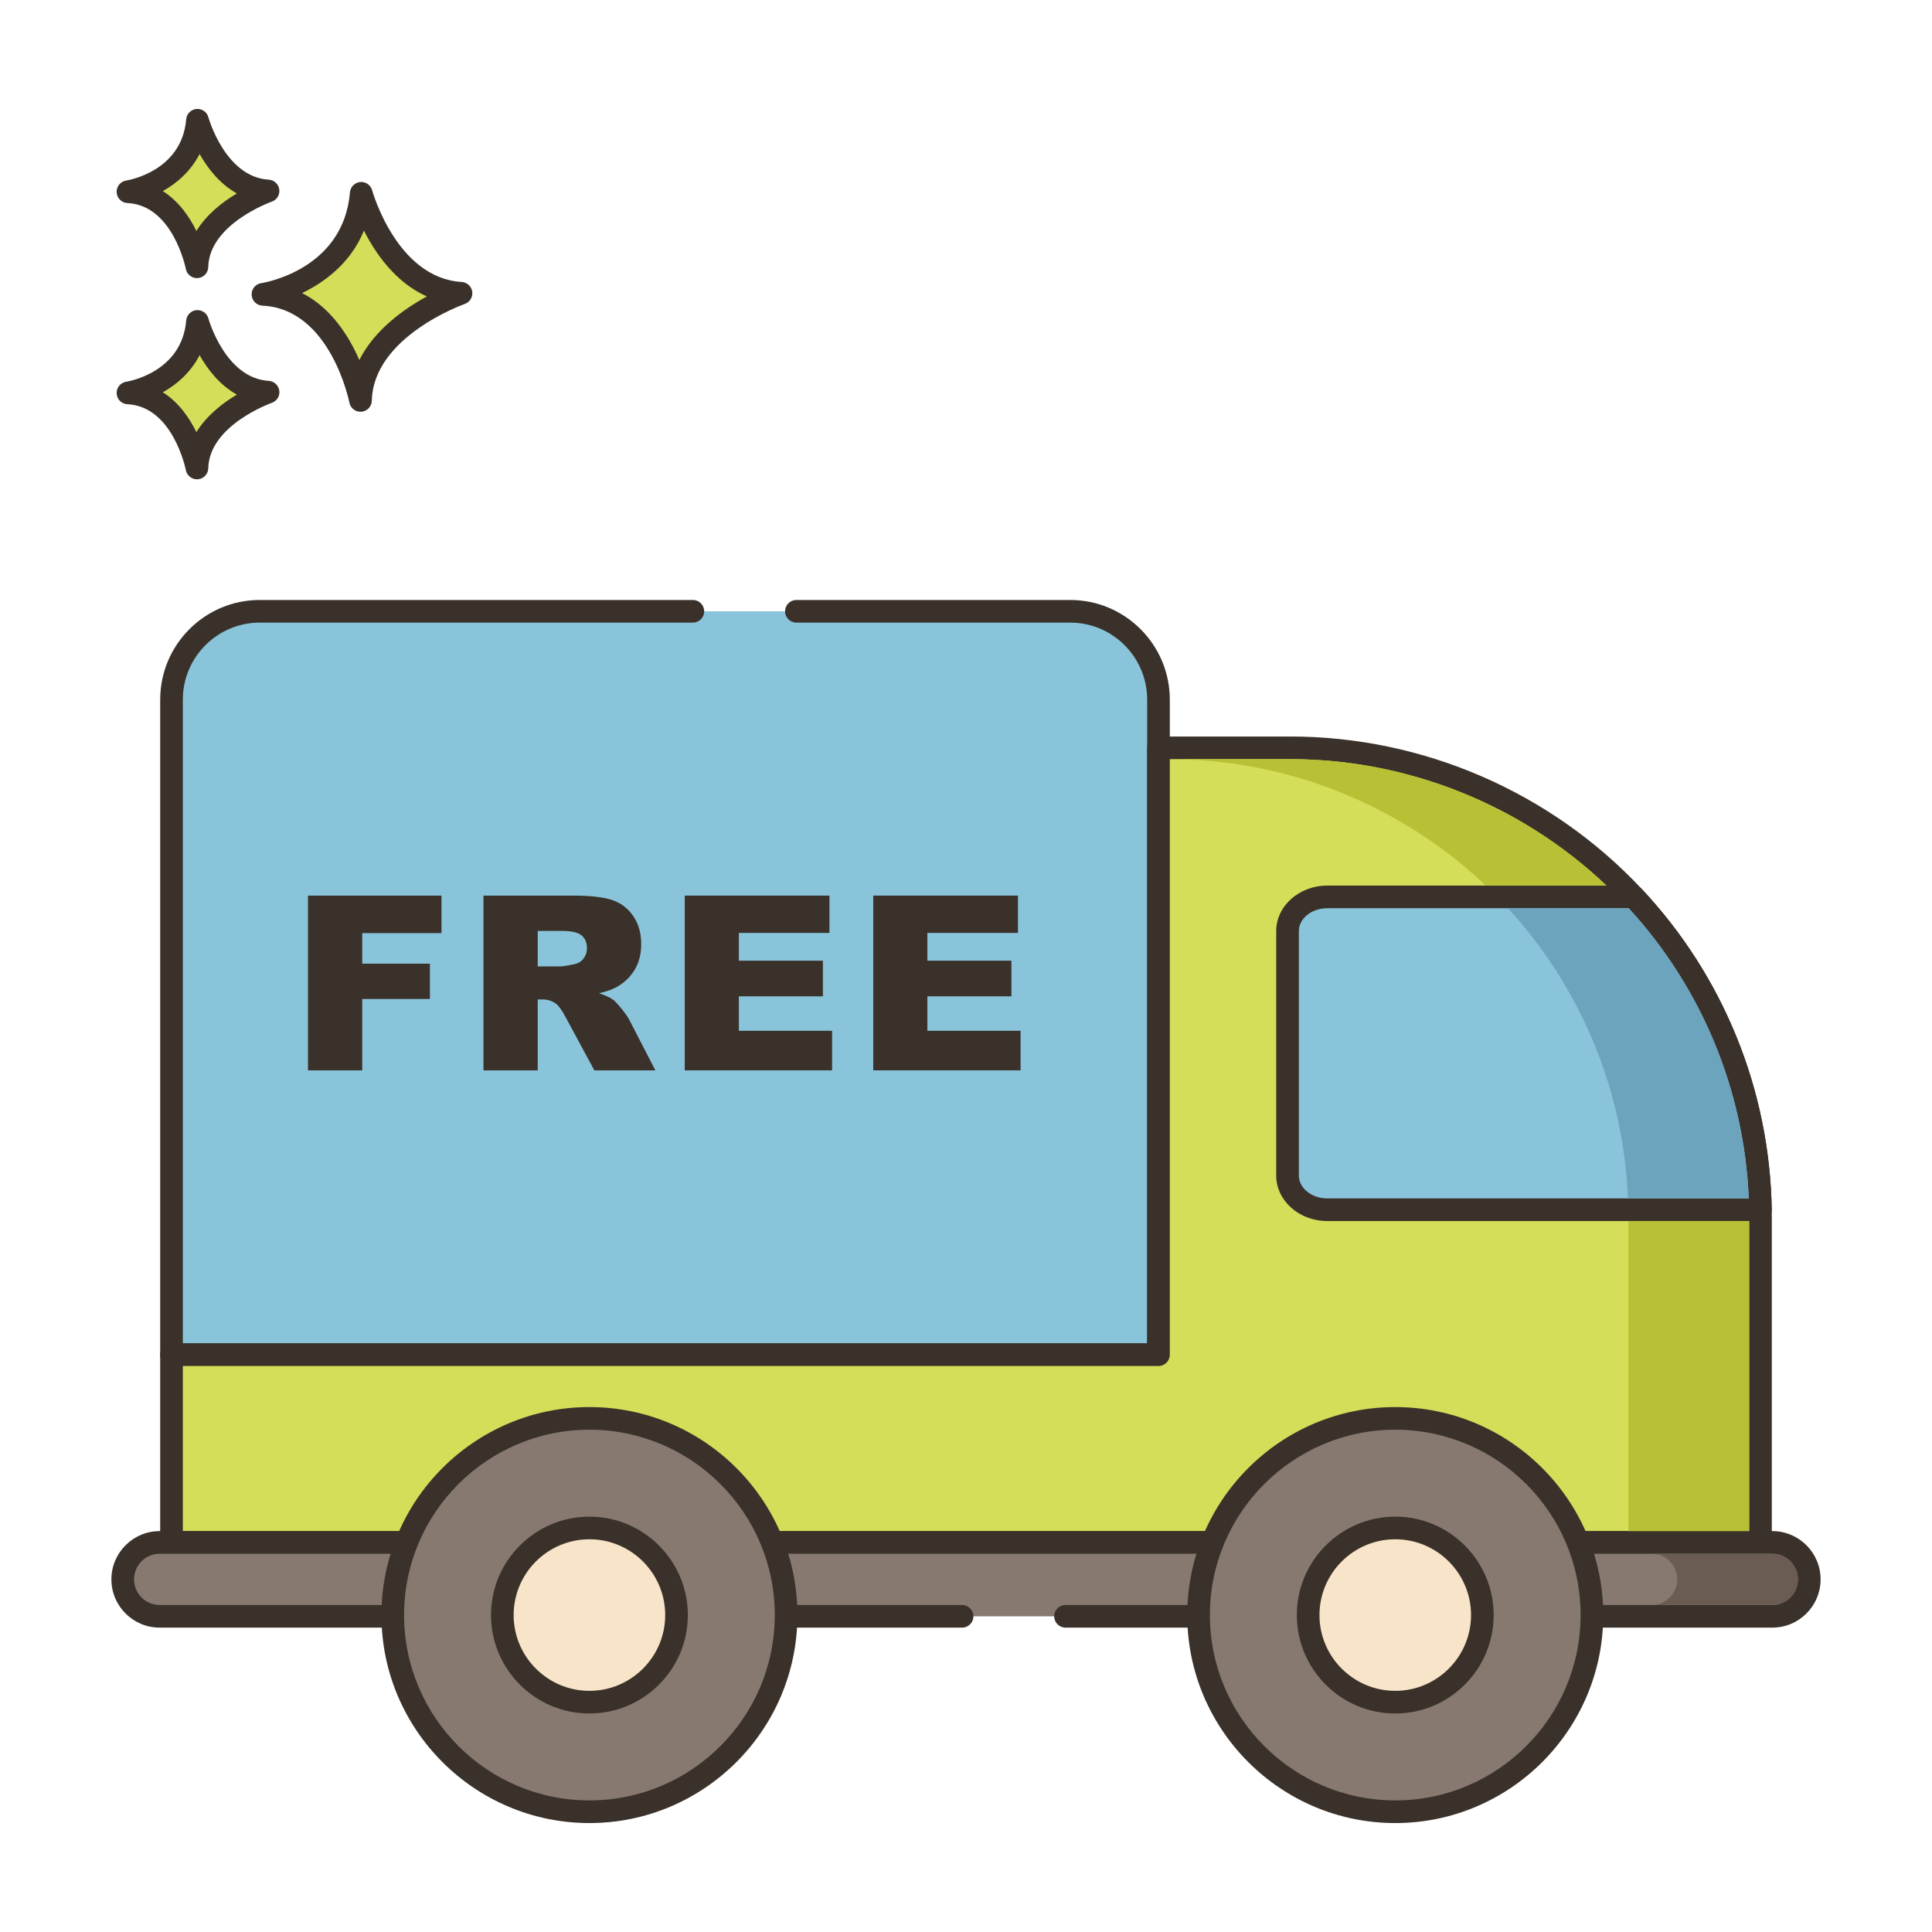
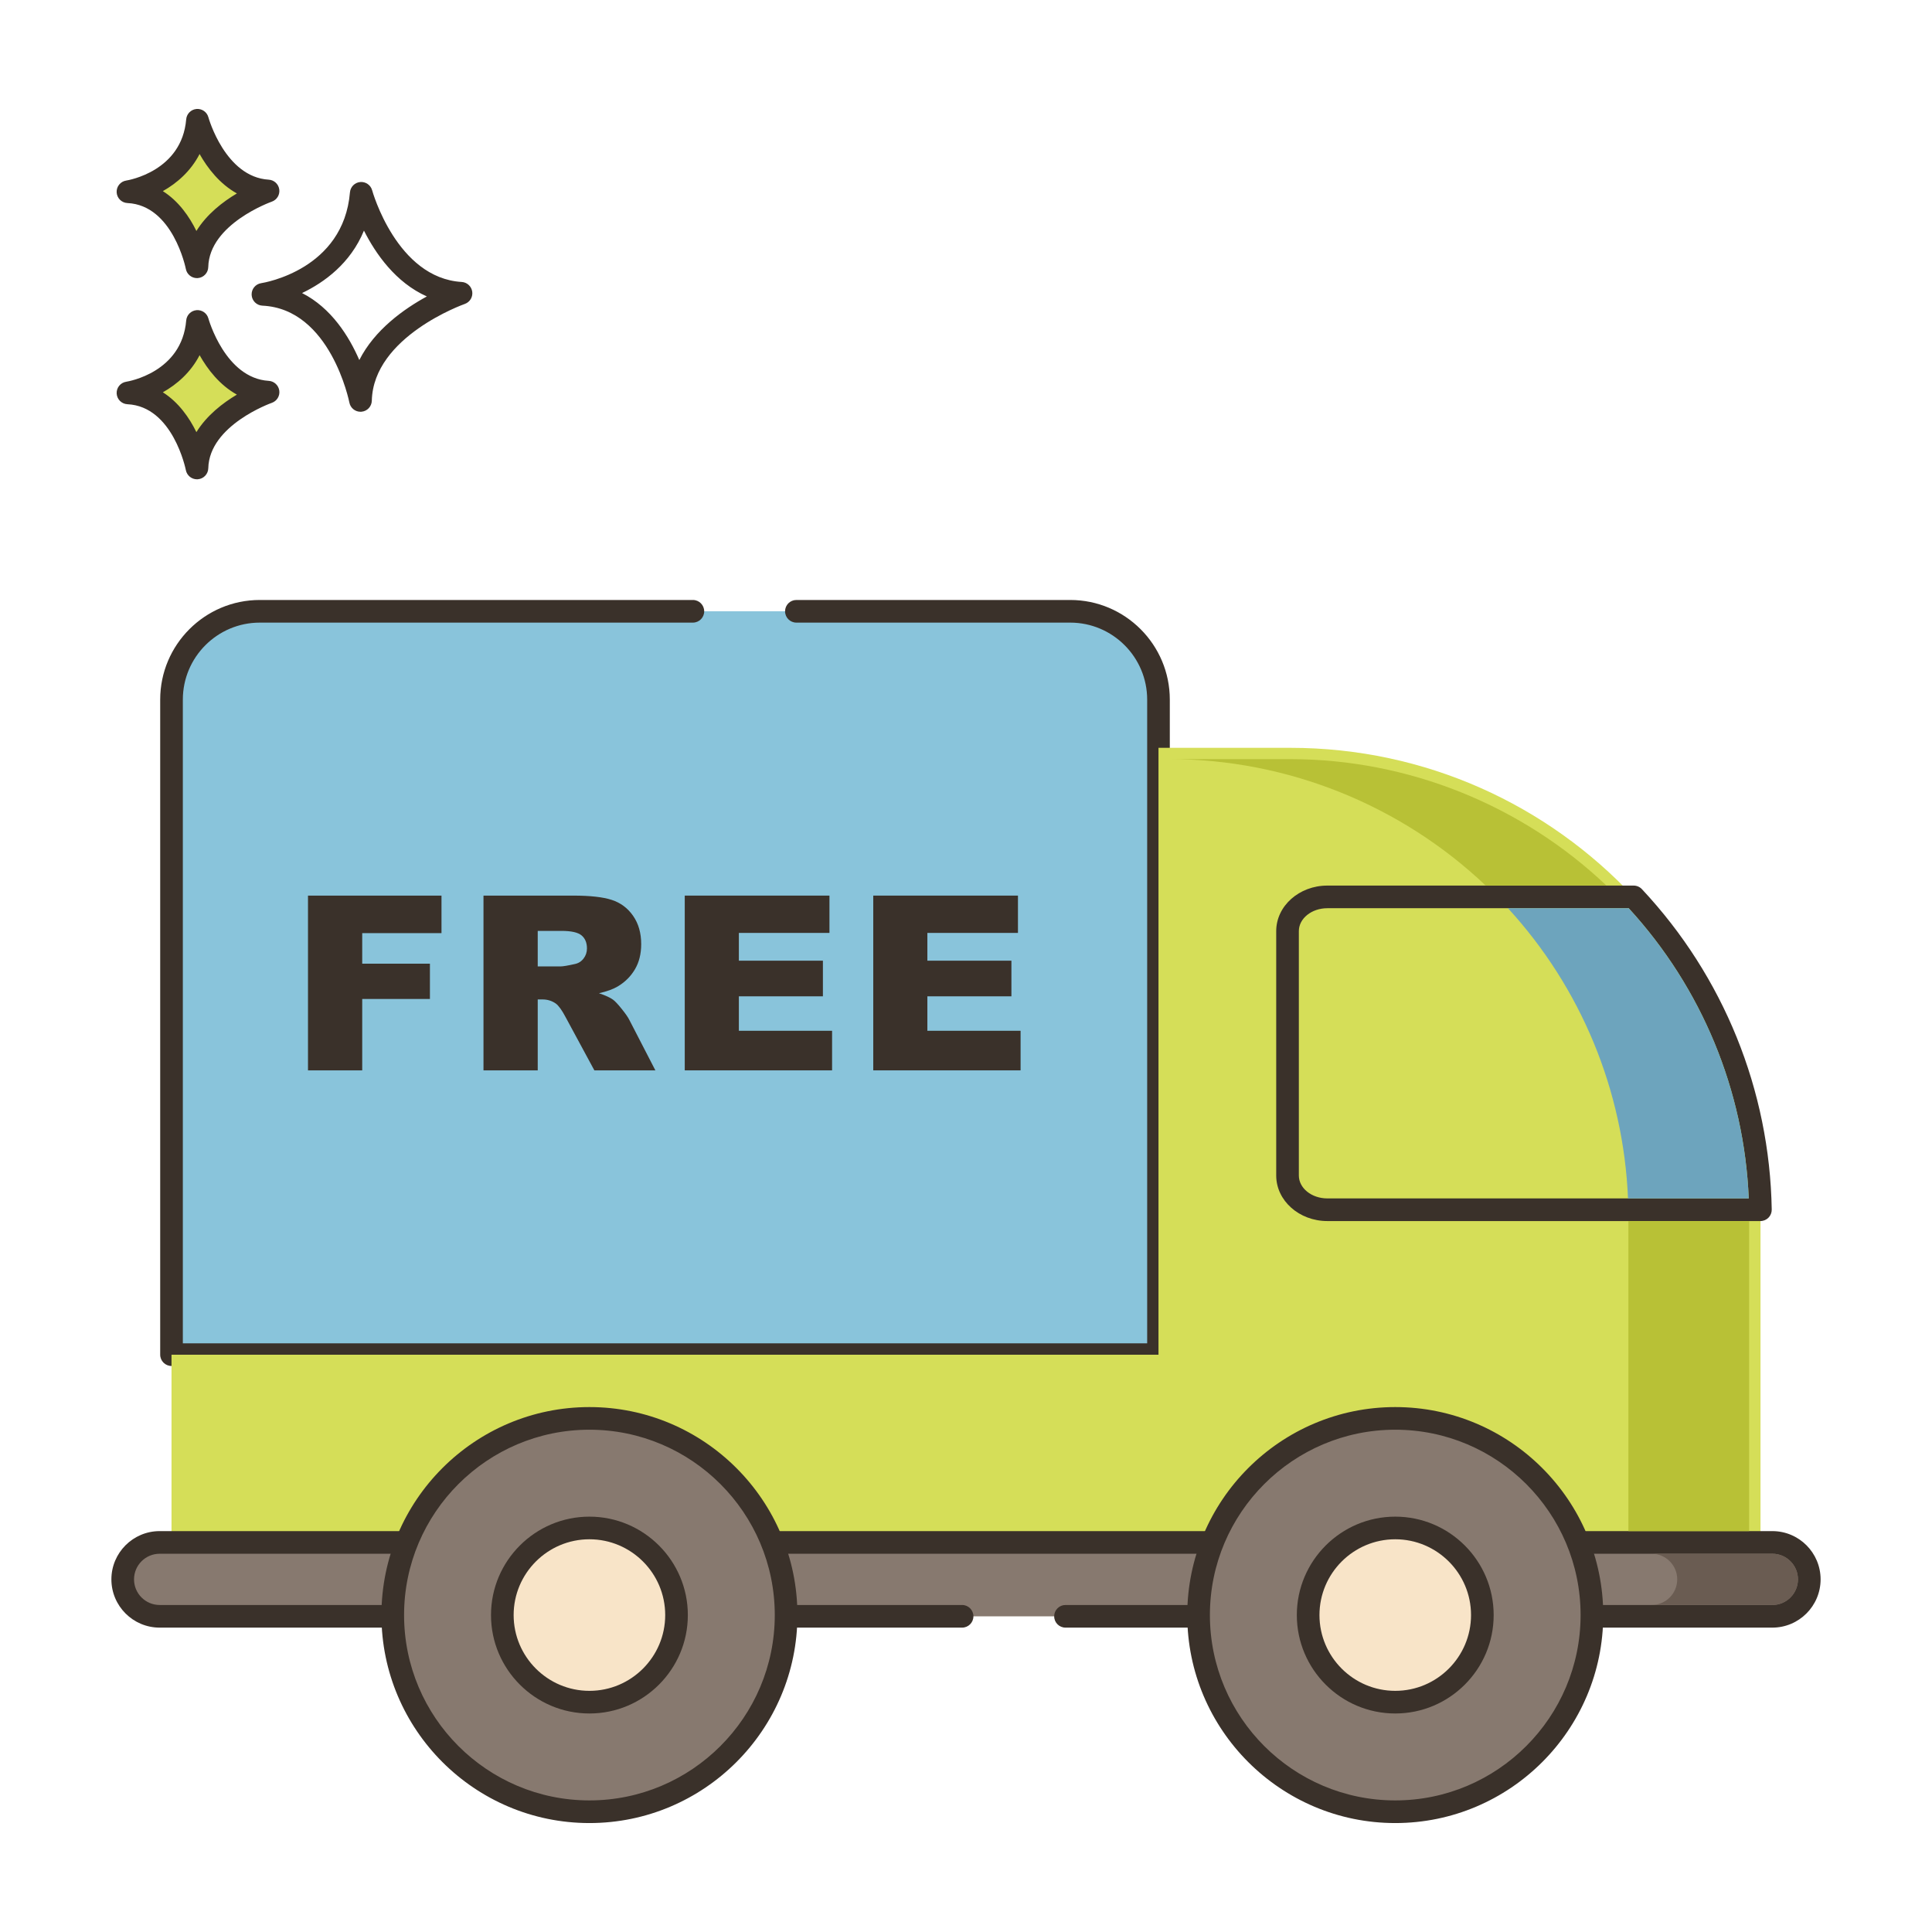
<svg xmlns="http://www.w3.org/2000/svg" enable-background="new 0 0 256 256" viewBox="0 0 256 256">
-   <path d="m47.866 25.613c-.974 11.564-13.025 13.389-13.025 13.389 10.347.487 12.925 14.059 12.925 14.059.221-9.677 13.321-14.202 13.321-14.202-9.813-.587-13.221-13.246-13.221-13.246z" fill="#d5de58" />
  <path d="m61.177 37.362c-8.604-.514-11.832-12.024-11.863-12.14-.191-.703-.864-1.168-1.583-1.102-.725.066-1.298.642-1.359 1.367-.86 10.215-11.314 11.964-11.755 12.033-.763.115-1.313.79-1.273 1.561.04.77.657 1.384 1.428 1.421 9.028.425 11.499 12.718 11.523 12.842.137.711.759 1.217 1.472 1.217.042 0 .084-.001.126-.005.764-.064 1.357-.693 1.375-1.46.195-8.509 12.192-12.777 12.313-12.819.675-.235 1.092-.915.994-1.623-.1-.708-.684-1.249-1.398-1.292zm-13.566 10.346c-1.356-3.13-3.709-6.907-7.587-8.877 2.931-1.405 6.409-3.913 8.202-8.273 1.551 3.071 4.199 6.88 8.334 8.722-3.007 1.641-6.923 4.407-8.949 8.428z" fill="#3a312a" />
-   <path d="m26.167 42.594c-.689 8.179-9.212 9.471-9.212 9.471 7.318.344 9.142 9.944 9.142 9.944.156-6.844 9.422-10.045 9.422-10.045-6.941-.416-9.352-9.37-9.352-9.37z" fill="#d5de58" />
+   <path d="m26.167 42.594c-.689 8.179-9.212 9.471-9.212 9.471 7.318.344 9.142 9.944 9.142 9.944.156-6.844 9.422-10.045 9.422-10.045-6.941-.416-9.352-9.37-9.352-9.37" fill="#d5de58" />
  <path d="m35.608 50.465c-5.766-.345-7.972-8.185-7.993-8.264-.19-.702-.852-1.166-1.582-1.102-.726.065-1.299.642-1.36 1.368-.579 6.871-7.646 8.067-7.942 8.114-.763.115-1.313.79-1.273 1.561.04.77.657 1.384 1.428 1.421 6.035.284 7.723 8.643 7.739 8.726.135.712.759 1.22 1.473 1.22.041 0 .083-.001.125-.005.765-.064 1.358-.694 1.376-1.461.13-5.709 8.332-8.634 8.412-8.662.677-.234 1.094-.913.996-1.622-.1-.709-.684-1.251-1.399-1.294zm-9.584 6.796c-.924-1.886-2.34-3.947-4.447-5.28 1.855-1.041 3.697-2.63 4.871-4.916 1.057 1.874 2.654 3.954 4.941 5.223-1.85 1.101-3.989 2.74-5.365 4.973z" fill="#3a312a" />
  <path d="m26.167 15.936c-.689 8.179-9.212 9.471-9.212 9.471 7.318.344 9.142 9.944 9.142 9.944.156-6.845 9.422-10.045 9.422-10.045-6.941-.416-9.352-9.37-9.352-9.37z" fill="#d5de58" />
  <path d="m35.608 23.808c-5.766-.345-7.972-8.185-7.994-8.265-.19-.702-.852-1.167-1.582-1.102-.726.065-1.299.642-1.36 1.368-.579 6.871-7.646 8.067-7.942 8.114-.763.115-1.313.79-1.273 1.561.04.77.657 1.384 1.427 1.421 6.035.284 7.724 8.644 7.739 8.726.135.712.759 1.22 1.472 1.22.042 0 .083-.002.125-.005.765-.063 1.358-.694 1.376-1.461.13-5.71 8.331-8.634 8.412-8.662.676-.234 1.094-.913.996-1.622-.097-.708-.681-1.25-1.396-1.293zm-9.584 6.796c-.924-1.886-2.34-3.947-4.447-5.28 1.855-1.042 3.697-2.63 4.871-4.917 1.057 1.874 2.654 3.954 4.941 5.224-1.85 1.1-3.989 2.74-5.365 4.973z" fill="#3a312a" />
  <path d="m141.811 81h-36.286-13.717-57.386c-6.461 0-11.695 5.243-11.695 11.704v86.796h130.779v-86.796c0-6.461-5.233-11.704-11.695-11.704z" fill="#89c4db" />
  <path d="m141.811 79.5h-36.286c-.829 0-1.5.671-1.5 1.5s.671 1.5 1.5 1.5h36.286c5.622 0 10.195 4.578 10.195 10.204v85.296h-127.779v-85.296c0-5.626 4.573-10.204 10.195-10.204h57.387c.829 0 1.5-.671 1.5-1.5s-.671-1.5-1.5-1.5h-57.388c-7.276 0-13.195 5.923-13.195 13.204v86.796c0 .829.671 1.5 1.5 1.5h130.779c.829 0 1.5-.671 1.5-1.5v-86.796c.001-7.281-5.918-13.204-13.194-13.204z" fill="#3a312a" />
  <path d="m233.264 160.295c-.274-16.021-6.603-30.569-16.796-41.452-11.364-12.158-27.546-19.753-45.495-19.753h-17.467v80.414h-130.779v24.876h210.547v-42.989c-.001-.369-.001-.727-.01-1.096z" fill="#d5de58" />
-   <path d="m234.764 160.27c-.27-15.822-6.379-30.898-17.2-42.451-12.017-12.855-28.998-20.228-46.591-20.228h-17.467c-.829 0-1.5.671-1.5 1.5v78.914h-129.279c-.829 0-1.5.671-1.5 1.5v24.876c0 .829.671 1.5 1.5 1.5h210.547c.829 0 1.5-.671 1.5-1.5v-42.989c-.001-.383-.001-.755-.01-1.122zm-2.991 42.61h-207.546v-21.876h129.279c.829 0 1.5-.671 1.5-1.5v-78.914h15.967c16.765 0 32.948 7.026 44.4 19.278 10.312 11.01 16.133 25.375 16.391 40.466.009.355.009.701.009 1.057z" fill="#3a312a" />
  <path d="m234.846 204.38h-213.691c-2.703 0-4.895 2.191-4.895 4.895 0 2.703 2.192 4.895 4.895 4.895h213.691c2.703 0 4.895-2.191 4.895-4.895-.001-2.703-2.192-4.895-4.895-4.895z" fill="#87796f" />
  <path d="m234.846 202.88h-213.692c-3.526 0-6.394 2.869-6.394 6.394 0 3.526 2.869 6.395 6.394 6.395h106.328c.829 0 1.5-.671 1.5-1.5s-.671-1.5-1.5-1.5h-106.328c-1.872 0-3.394-1.523-3.394-3.395s1.523-3.394 3.394-3.394h213.691c1.872 0 3.394 1.523 3.394 3.394 0 1.872-1.523 3.395-3.394 3.395h-93.661c-.829 0-1.5.671-1.5 1.5s.671 1.5 1.5 1.5h93.661c3.526 0 6.394-2.869 6.394-6.395.001-3.525-2.867-6.394-6.393-6.394z" fill="#3a312a" />
  <circle cx="78.102" cy="214.004" fill="#87796f" r="26.06" />
  <path d="m78.102 186.445c-15.196 0-27.56 12.363-27.56 27.56s12.363 27.56 27.56 27.56c15.196 0 27.56-12.363 27.56-27.56s-12.364-27.56-27.56-27.56zm0 52.119c-13.542 0-24.56-11.018-24.56-24.56s11.018-24.56 24.56-24.56 24.56 11.018 24.56 24.56-11.018 24.56-24.56 24.56z" fill="#3a312a" />
  <circle cx="78.102" cy="214.004" fill="#f8e4c8" r="11.541" />
  <path d="m78.102 200.963c-7.191 0-13.042 5.851-13.042 13.042s5.851 13.041 13.042 13.041 13.041-5.85 13.041-13.041-5.85-13.042-13.041-13.042zm0 23.082c-5.537 0-10.042-4.504-10.042-10.041s4.504-10.042 10.042-10.042c5.537 0 10.041 4.504 10.041 10.042 0 5.537-4.504 10.041-10.041 10.041z" fill="#3a312a" />
  <ellipse cx="184.878" cy="214.004" fill="#87796f" rx="26.059" ry="26.06" transform="matrix(.997 -.083 .083 .997 -17.021 15.978)" />
  <path d="m184.878 186.445c-15.196 0-27.56 12.363-27.56 27.56s12.363 27.56 27.56 27.56 27.559-12.363 27.559-27.56-12.362-27.56-27.559-27.56zm0 52.119c-13.542 0-24.56-11.018-24.56-24.56s11.018-24.56 24.56-24.56 24.559 11.018 24.559 24.56-11.017 24.56-24.559 24.56z" fill="#3a312a" />
  <ellipse cx="184.878" cy="214.004" fill="#f8e4c8" rx="11.541" ry="11.541" transform="matrix(.383 -.924 .924 .383 -83.586 302.913)" />
  <path d="m184.878 200.963c-7.191 0-13.042 5.851-13.042 13.042s5.851 13.041 13.042 13.041 13.041-5.85 13.041-13.041-5.85-13.042-13.041-13.042zm0 23.082c-5.537 0-10.042-4.504-10.042-10.041s4.504-10.042 10.042-10.042c5.537 0 10.041 4.504 10.041 10.042 0 5.537-4.504 10.041-10.041 10.041z" fill="#3a312a" />
-   <path d="m216.468 118.844h-40.592c-2.909 0-5.271 2.031-5.271 4.534v32.383c0 2.504 2.362 4.534 5.271 4.534h57.388c-.274-16.02-6.603-30.568-16.796-41.451z" fill="#89c4db" />
  <g fill="#3a312a">
    <path d="m217.563 117.819c-.284-.303-.68-.475-1.095-.475h-40.592c-3.733 0-6.771 2.707-6.771 6.034v32.383c0 3.328 3.038 6.035 6.771 6.035h57.388c.402 0 .788-.162 1.07-.448.282-.287.437-.675.43-1.078-.271-15.821-6.38-30.897-17.201-42.451zm-41.688 40.977c-2.079 0-3.771-1.361-3.771-3.035v-32.383c0-1.673 1.692-3.034 3.771-3.034h39.938c9.694 10.571 15.303 24.149 15.906 38.452z" />
    <path d="m58.5 123.647v-4.975h-17.69v23.156h7.186v-9.462h8.971v-4.675h-8.971v-4.044z" />
    <path d="m83.377 135.118c-.169-.337-.503-.817-1.003-1.438-.5-.622-.881-1.028-1.144-1.217-.39-.285-1.011-.569-1.863-.854 1.064-.242 1.902-.547 2.513-.916.959-.579 1.712-1.334 2.26-2.267.548-.932.822-2.04.822-3.325 0-1.474-.358-2.725-1.074-3.751-.716-1.027-1.658-1.729-2.827-2.109-1.169-.379-2.859-.568-5.07-.568h-11.926v23.155h7.187v-9.398h.632c.653 0 1.237.179 1.753.537.379.274.811.869 1.295 1.785l3.825 7.076h8.084zm-6.052-8.106c-.3.39-.687.632-1.161.727-.937.211-1.569.316-1.895.316h-3.017v-4.707h3.143c1.306 0 2.196.2 2.669.6.474.4.711.974.711 1.722 0 .505-.15.952-.45 1.342z" />
    <path d="m97.904 136.583v-4.565h11.135v-4.722h-11.135v-3.68h12.004v-4.944h-19.175v23.156h19.522v-5.245z" />
    <path d="m122.881 136.583v-4.565h11.136v-4.722h-11.136v-3.68h12.004v-4.944h-19.174v23.156h19.522v-5.245z" />
  </g>
  <path d="m170.97 100.59h-15.96c15.57.01 30.61 6.08 41.85 16.75h16c-11.25-10.68-26.31-16.75-41.89-16.75z" fill="#b8c136" />
  <path d="m215.77 161.8h16v41.08h-16z" fill="#b8c136" />
  <path d="m234.85 205.88h-16c1.87 0 3.39 1.52 3.39 3.39 0 1.88-1.52 3.4-3.39 3.4h16c1.87 0 3.39-1.52 3.39-3.4 0-1.87-1.52-3.39-3.39-3.39z" fill="#6a5c52" />
  <path d="m215.81 120.34h-16c9.7 10.58 15.31 24.15 15.91 38.46h16c-.6-14.31-6.21-27.88-15.91-38.46z" fill="#6da4bd" />
</svg>